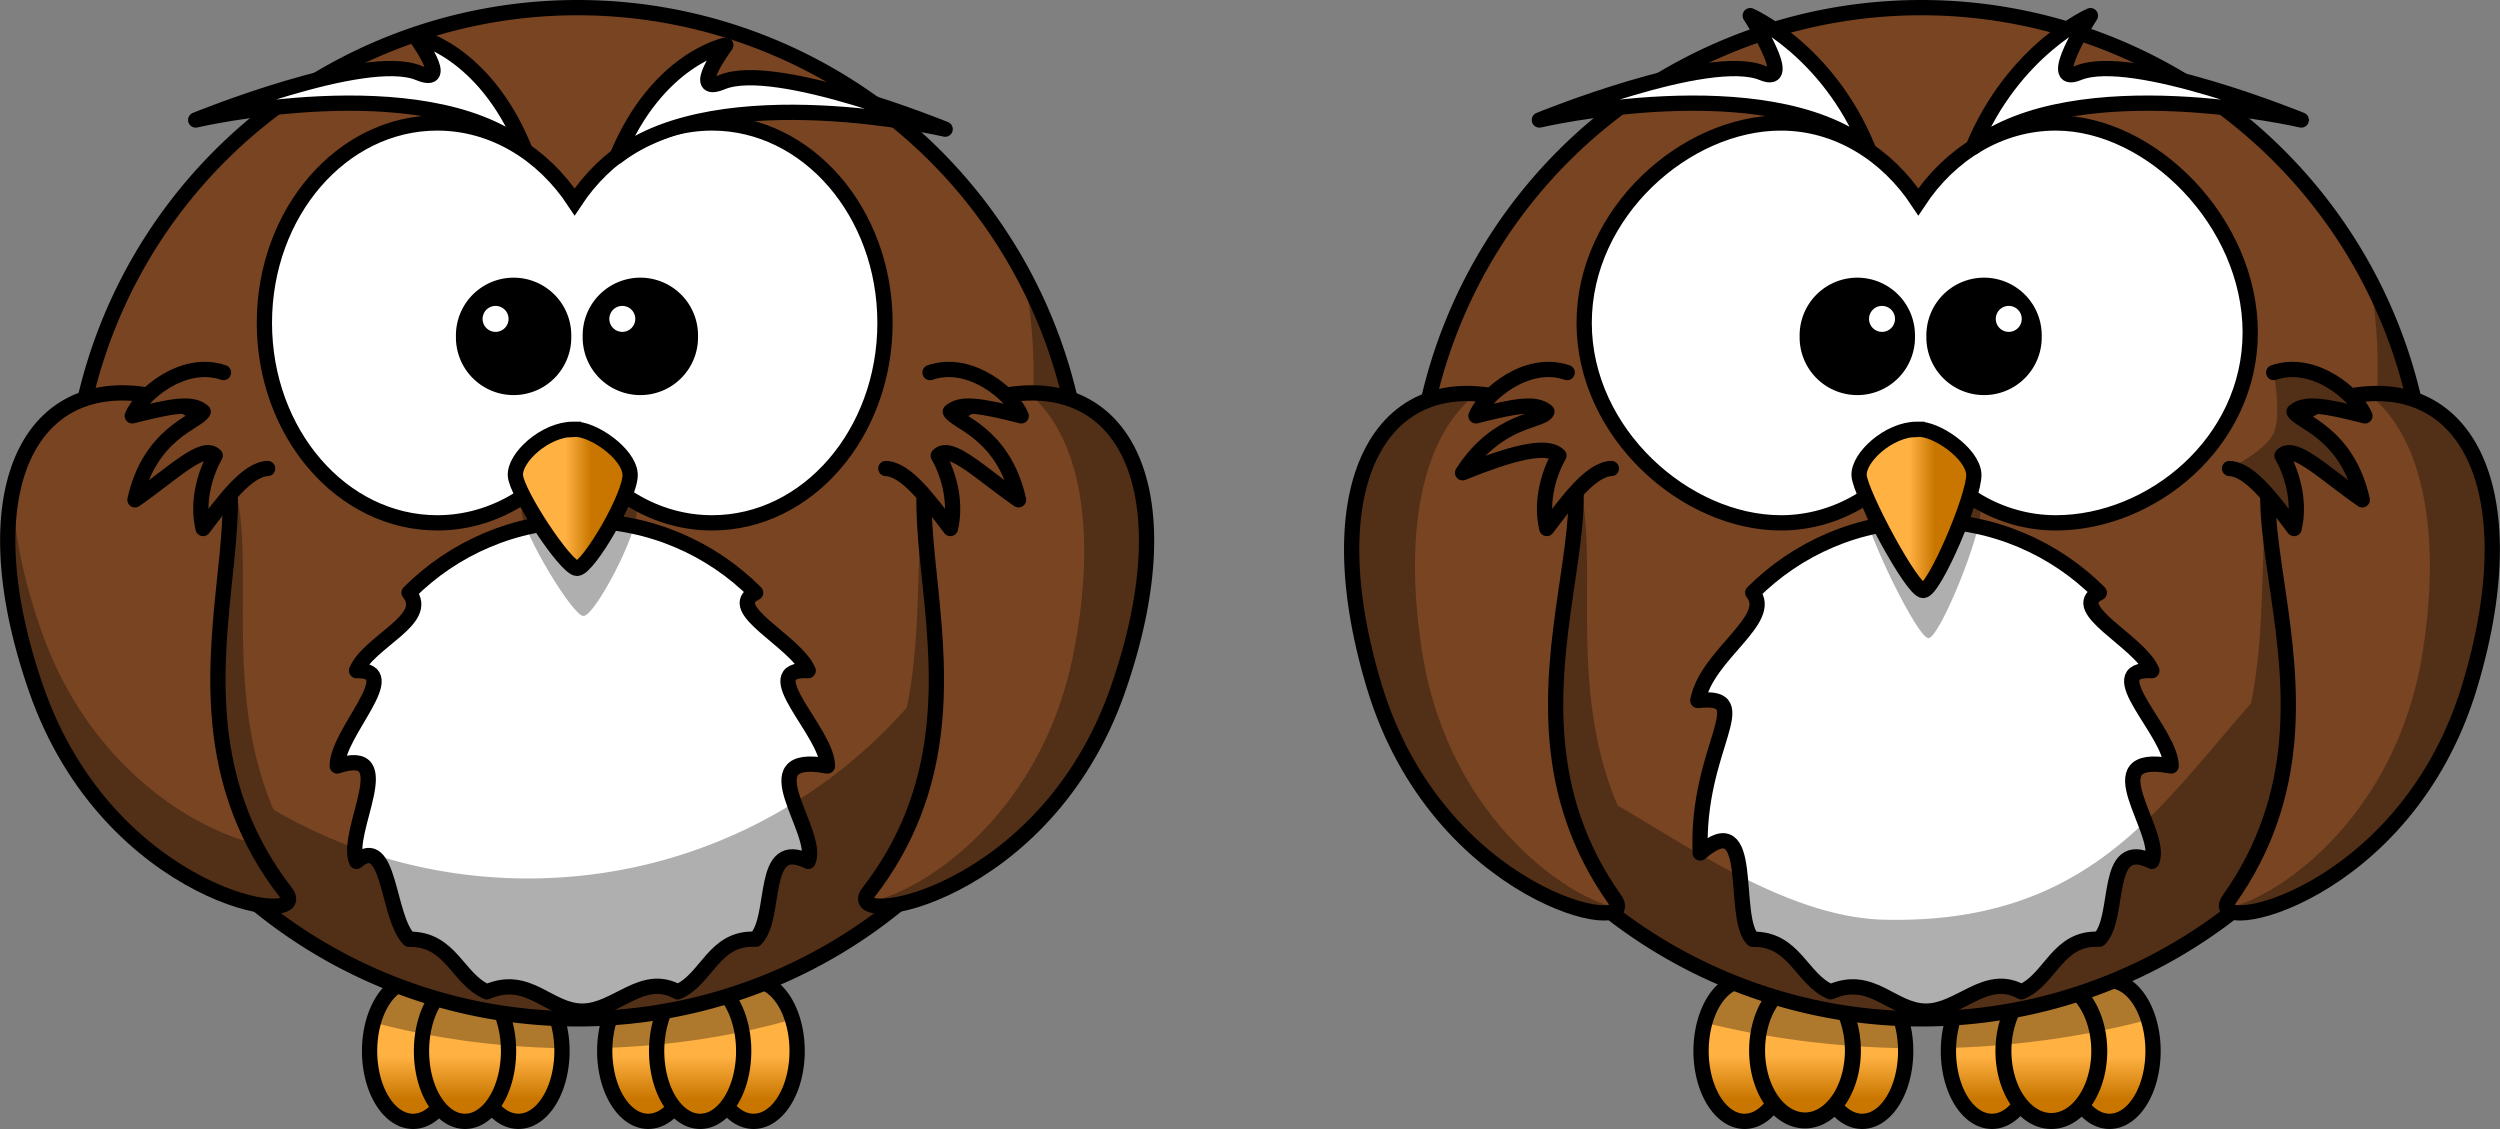
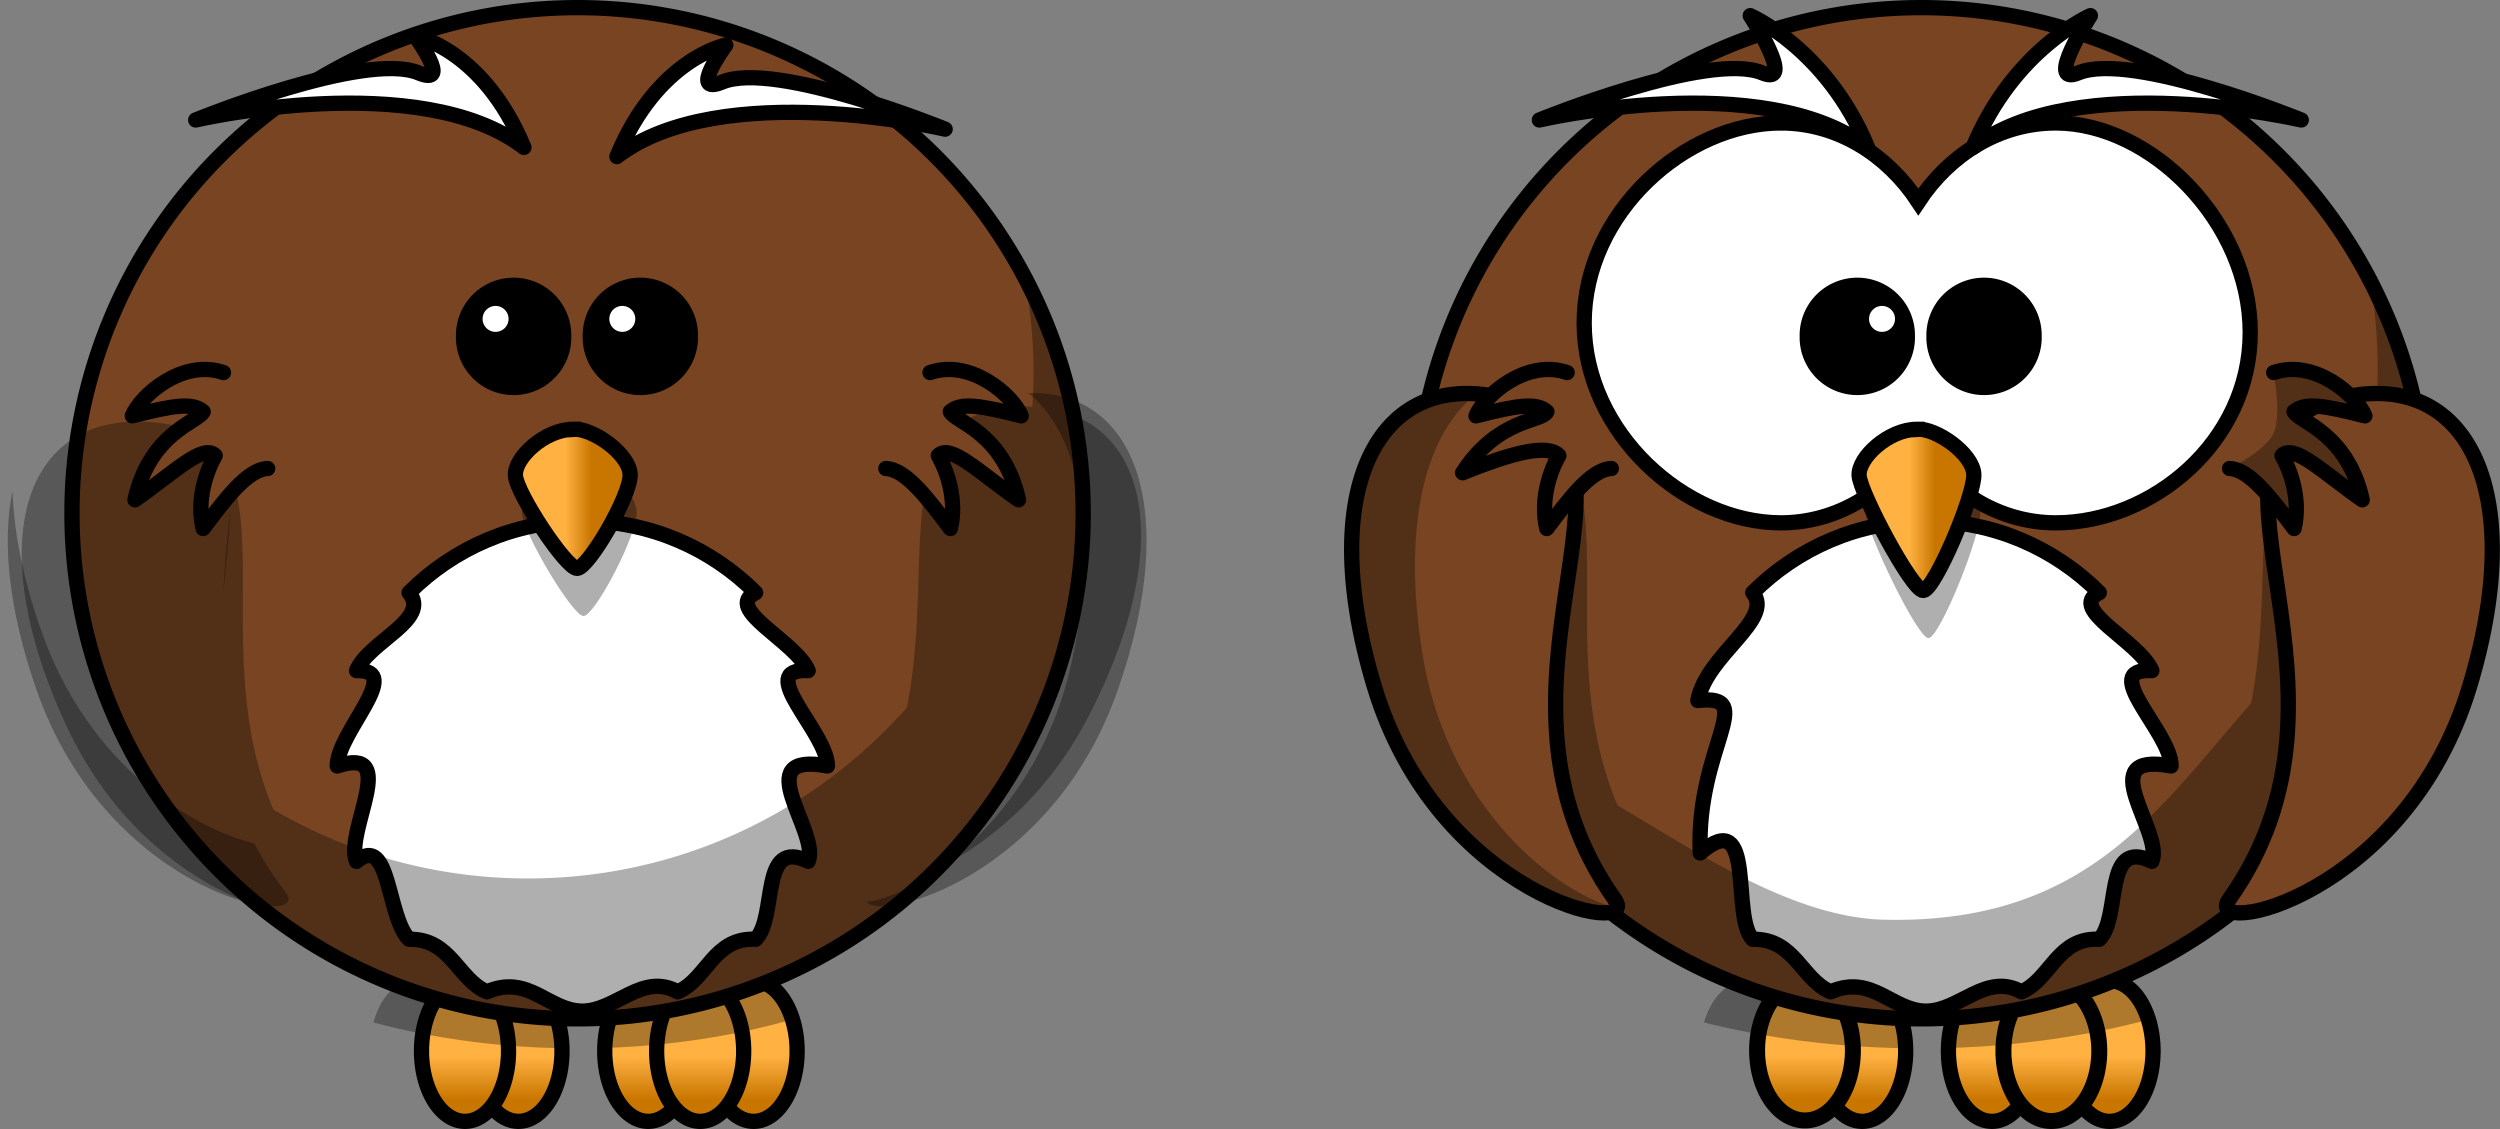
<svg xmlns="http://www.w3.org/2000/svg" xmlns:xlink="http://www.w3.org/1999/xlink" version="1.0" width="818.636" height="369.692" viewBox="0 0 818.636 369.692">
  <rect x="0" y="0" width="818.636" height="369.692" fill="#808080" stroke="none" />
  <defs>
    <linearGradient id="b" y2="362.28" xlink:href="#a" gradientUnits="userSpaceOnUse" x2="219.61" y1="354.02" x1="219.61" gradientTransform="matrix(1.781 0 0 1.706 -197.155 -258.095)" />
    <linearGradient id="a">
      <stop offset="0" stop-color="#ffb142" />
      <stop offset="1" stop-color="#c87600" />
    </linearGradient>
    <linearGradient id="g" y2="362.28" xlink:href="#a" gradientUnits="userSpaceOnUse" x2="186.21" y1="354.02" x1="186.21" gradientTransform="matrix(1.781 0 0 1.706 -137.655 -258.095)" />
    <linearGradient id="f" y2="362.28" xlink:href="#a" gradientUnits="userSpaceOnUse" x2="195.75" y1="354.02" x1="195.75" gradientTransform="matrix(1.781 0 0 1.706 -154.655 -258.095)" />
    <linearGradient id="e" y2="362.28" xlink:href="#a" gradientUnits="userSpaceOnUse" x2="176.39" y1="354.02" x1="176.39" gradientTransform="matrix(1.781 0 0 1.706 -120.155 -258.095)" />
    <linearGradient id="d" y2="362.28" xlink:href="#a" gradientUnits="userSpaceOnUse" x2="229.44" y1="354.02" x1="229.44" gradientTransform="matrix(1.781 0 0 1.706 -214.655 -258.095)" />
    <linearGradient id="c" y2="362.28" xlink:href="#a" gradientUnits="userSpaceOnUse" x2="238.98" y1="354.02" x1="238.98" gradientTransform="matrix(1.781 0 0 1.706 -231.655 -258.095)" />
    <linearGradient id="h" y2="537.41" xlink:href="#a" gradientUnits="userSpaceOnUse" x2="359.47" gradientTransform="matrix(.641 0 0 .778 -36.776 -248.675)" y1="537.41" x1="346.24" />
    <linearGradient xlink:href="#a" id="i" gradientUnits="userSpaceOnUse" x1="219.61" y1="354.02" x2="219.61" y2="362.28" gradientTransform="matrix(1.781 0 0 1.706 242.845 -258.095)" />
    <linearGradient xlink:href="#a" id="j" gradientUnits="userSpaceOnUse" x1="238.98" y1="354.02" x2="238.98" y2="362.28" gradientTransform="matrix(1.781 0 0 1.706 204.345 -258.095)" />
    <linearGradient xlink:href="#a" id="k" gradientUnits="userSpaceOnUse" x1="229.44" y1="354.02" x2="229.44" y2="362.28" gradientTransform="matrix(1.96 0 0 1.697 187.194 -255.056)" />
    <linearGradient xlink:href="#a" id="l" gradientUnits="userSpaceOnUse" x1="176.39" y1="354.02" x2="176.39" y2="362.28" gradientTransform="matrix(1.781 0 0 1.706 323.845 -258.095)" />
    <linearGradient xlink:href="#a" id="m" gradientUnits="userSpaceOnUse" x1="195.75" y1="354.02" x2="195.75" y2="362.28" gradientTransform="matrix(1.781 0 0 1.706 285.345 -258.095)" />
    <linearGradient xlink:href="#a" id="n" gradientUnits="userSpaceOnUse" x1="186.21" y1="354.02" x2="186.21" y2="362.28" gradientTransform="matrix(1.961 0 0 1.697 267.693 -255.043)" />
    <linearGradient xlink:href="#a" id="o" gradientUnits="userSpaceOnUse" gradientTransform="matrix(.641 0 0 .778 403.224 -248.675)" x1="346.24" y1="537.41" x2="359.47" y2="537.41" />
  </defs>
  <path d="M184.022 344.168a14.25 23.024 0 01-28.5 0 14.25 23.024 0 1128.5 0z" fill="url(#b)" stroke="#000" stroke-width="5" stroke-linecap="round" stroke-linejoin="round" />
-   <path d="M149.522 344.168a14.25 23.024 0 01-28.5 0 14.25 23.024 0 1128.5 0z" fill="url(#c)" stroke="#000" stroke-width="5" stroke-linecap="round" stroke-linejoin="round" />
  <path d="M166.522 344.168a14.25 23.024 0 01-28.5 0 14.25 23.024 0 1128.5 0z" fill="url(#d)" stroke="#000" stroke-width="5" stroke-linecap="round" stroke-linejoin="round" />
  <path d="M261.022 344.168a14.25 23.024 0 01-28.5 0 14.25 23.024 0 1128.5 0z" fill="url(#e)" stroke="#000" stroke-width="5" stroke-linecap="round" stroke-linejoin="round" />
  <path d="M226.522 344.168a14.25 23.024 0 01-28.5 0 14.25 23.024 0 1128.5 0z" fill="url(#f)" stroke="#000" stroke-width="5" stroke-linecap="round" stroke-linejoin="round" />
  <path d="M243.522 344.168a14.25 23.024 0 01-28.5 0 14.25 23.024 0 1128.5 0z" fill="url(#g)" stroke="#000" stroke-width="5" stroke-linecap="round" stroke-linejoin="round" />
  <path d="M135.284 321.115c-5.81 0-10.78 5.64-13 13.69 18.97 5.08 39.81 8.04 61.72 8.44-.3-12.28-6.54-22.12-14.22-22.13-3.3 0-6.33 1.83-8.75 4.88-2.42-3.05-5.45-4.87-8.75-4.88-3.19 0-6.13 1.71-8.5 4.57-2.37-2.86-5.31-4.56-8.5-4.57zm77 0c-7.66 0-13.89 9.8-14.22 22.04 21.88-.71 42.62-3.99 61.44-9.35-2.35-7.51-7.16-12.68-12.72-12.69-3.3 0-6.33 1.83-8.75 4.88-2.42-3.05-5.45-4.87-8.75-4.88-3.19 0-6.13 1.71-8.5 4.57-2.37-2.86-5.31-4.56-8.5-4.57z" fill-opacity=".314" />
  <path d="M354.694 168.065a165.565 165.565 0 01-331.13 0 165.565 165.565 0 11331.13 0z" fill="#784421" stroke="#000" stroke-width="5" stroke-linecap="round" />
  <path d="M270.948 250.82c-26.496-4.919-2.244 21.634-6.312 31.233-16.06-7.899-9.94 18.258-17.204 25.51-13.758-.736-15.911 13.147-25.51 17.216-11.605-6.437-20.162 6.312-31.234 6.312-11.072 0-17.634-12.25-31.234-6.312-9.599-4.069-11.752-17.442-25.51-17.215-7.265-7.253-6.143-34.906-17.204-25.51-4.068-9.6 14.688-38.159-6.312-31.235 0-11.072 22.246-31.63 6.312-31.222 4.057-9.61 24.434-16.75 17.204-25.522 14.529-14.529 34.588-23.516 56.744-23.516s42.215 8.987 56.744 23.516c-10.732 5.27 13.147 15.912 17.204 25.522-17.929-.907 6.312 20.15 6.312 31.222z" fill="#fff" stroke="#000" stroke-width="5" stroke-linecap="round" stroke-linejoin="round" />
  <path d="M335.414 90.495c1.98 10.23 3.03 20.79 3.03 31.59 0 3.73-.14 7.43-.38 11.1-3.67-.19-7.58.02-11.75.62-35.21 7.5-20.17 51.67-29.34 97.88-30.34 34.33-74.71 55.97-124.1 55.97-30.37 0-58.83-8.21-83.31-22.5-23.678-55.45 8.077-115.67-33.655-126.07-46.11-8.32-63.97 34.46-34.156 98.57 16.46 35.39 43.723 52.78 63.78 59.53 28.36 22.8 64.39 36.43 103.59 36.43 45.95 0 87.56-18.73 117.57-49 17.45-8.71 36.86-24.59 50.34-51.15 25.21-49.67 20.38-87.08-5.47-97.44a164.54 164.54 0 00-16.15-45.53z" fill-opacity=".314" fill-rule="evenodd" />
-   <path d="M55.774 131.045c48.11 17.3-14.17 94.14 37.81 161.19 9.61 12.39-57.86 2.09-81.72-66.59-23.2-66.78-1.13-107.54 43.91-94.6zM322.214 131.045c-48.11 17.3 14.16 94.14-37.82 161.19-9.61 12.39 57.87 2.09 81.72-66.59 23.2-66.78 1.13-107.54-43.9-94.6z" fill="#784421" fill-rule="evenodd" stroke="#000" stroke-width="5" />
  <path d="M304.534 121.995c13.39-4.61 27.22 7.58 29.87 14.18-13.51-3.45-19.72-4.43-23.22-1.38 1.51 3.37 17.41 6.74 22.34 28.87-12.43-8.62-22.31-18.58-26.28-14.48 2.89 5.03 6.2 14.49 3.97 23.88-7.14-9.43-14.44-19.38-21.14-19.65" fill="#784421" fill-rule="evenodd" stroke="#000" stroke-width="5" stroke-linecap="round" stroke-linejoin="round" />
-   <path d="M143.174 40.265c-31.23 0-56.6 29.33-56.6 65.47s25.37 65.47 56.6 65.47c18.36 0 34.65-10.14 44.99-25.83 10.34 15.7 26.66 25.83 45.02 25.83 31.24 0 56.61-29.33 56.61-65.47s-25.37-65.47-56.61-65.47c-18.36 0-34.68 10.13-45.02 25.83-10.34-15.69-26.63-25.83-44.99-25.83z" fill="#fff" stroke="#000" stroke-width="5" stroke-linecap="round" />
  <path d="M189.874 151.165c-9.29 0-19.38 10.33-18.98 16.85.41 6.53 16.56 33.7 20.19 33.7 3.64 0 17.77-26.63 17.37-34.24-.41-7.61-12.52-16.85-18.58-16.31z" fill-opacity=".314" fill-rule="evenodd" />
  <path d="M187.754 140.565c-9.29 0-19.38 9.3-18.98 15.18.4 5.88 16.56 30.37 20.19 30.37 3.64 0 17.77-24 17.37-30.86-.41-6.86-12.52-15.18-18.58-14.69z" fill="url(#h)" fill-rule="evenodd" stroke="#000" stroke-width="5" />
  <path d="M184.567 110.15a16.387 16.387 0 11-32.767 0 16.387 16.387 0 1132.767 0z" stroke="#000" stroke-width="5" stroke-linecap="round" />
  <path d="M73.174 121.995c-13.39-4.61-27.22 7.58-29.86 14.18 13.51-3.45 19.72-4.43 23.22-1.38-1.51 3.37-17.41 6.74-22.34 28.87 12.43-8.62 22.3-18.58 26.27-14.48-2.88 5.03-6.2 14.49-3.96 23.88 7.14-9.43 14.44-19.38 21.14-19.65" fill="#784421" fill-rule="evenodd" stroke="#000" stroke-width="5" stroke-linecap="round" stroke-linejoin="round" />
  <path d="M202.004 51.275c13.28-32.16 35.66-36.51 35.66-36.51s-12.45 16.78-1.17 12.11c17.47-7.23 73 15.42 73 15.42s-73.58-17.13-107.49 8.98zM171.564 48.275c-13.28-32.16-35.67-36.51-35.67-36.51s12.46 16.78 1.18 12.11c-17.47-7.23-73 15.42-73 15.42s73.57-17.13 107.49 8.98z" fill="#fff" fill-rule="evenodd" stroke="#000" stroke-width="5" stroke-linejoin="round" />
  <path d="M226.067 110.15a16.387 16.387 0 11-32.767 0 16.387 16.387 0 1132.767 0z" stroke="#000" stroke-width="5" stroke-linecap="round" />
  <path d="M166.528 104.423a4.25 4.25 0 01-8.5 0 4.25 4.25 0 118.5 0zM208.028 104.423a4.25 4.25 0 01-8.5 0 4.25 4.25 0 118.5 0z" fill="#fff" />
  <path d="M337.974 128.655c-.42 0-.83.02-1.25.03 16.21 13.06 23.07 43.29 14.78 85.34-11.02 55.9-53.58 80.01-67.72 81.28 4.59 6.53 60.97-8.12 82.34-69.65 20.3-58.44 5.92-96.95-28.15-97zM4.096 160.835c-3.451 16.51-1.298 38.68 7.782 64.82 23.855 68.67 91.326 78.98 81.718 66.59-4.108-5.3-7.52-10.67-10.312-16.06-18.952-4.54-54.048-24.38-69.906-70.03-5.88-16.93-8.854-32.18-9.282-45.32zm71.282 6.35c-.883 8.53-1.856 17.61-2.282 27.12.994-9.79 2.08-18.94 2.282-27.12z" fill-opacity=".314" fill-rule="evenodd" />
  <path d="M624.022 344.168a14.25 23.024 0 01-28.5 0 14.25 23.024 0 1128.5 0z" fill="url(#i)" stroke="#000" stroke-width="5" stroke-linecap="round" stroke-linejoin="round" />
-   <path d="M585.522 344.168a14.25 23.024 0 01-28.5 0 14.25 23.024 0 1128.5 0z" fill="url(#j)" stroke="#000" stroke-width="5" stroke-linecap="round" stroke-linejoin="round" />
  <path d="M606.737 344.168a15.684 22.908 0 01-31.367 0 15.684 22.908 0 1131.367 0z" fill="url(#k)" stroke="#000" stroke-width="5.232" stroke-linecap="round" stroke-linejoin="round" />
  <path d="M705.022 344.168a14.25 23.024 0 01-28.5 0 14.25 23.024 0 1128.5 0z" fill="url(#l)" stroke="#000" stroke-width="5" stroke-linecap="round" stroke-linejoin="round" />
  <path d="M666.522 344.168a14.25 23.024 0 01-28.5 0 14.25 23.024 0 1128.5 0z" fill="url(#m)" stroke="#000" stroke-width="5" stroke-linecap="round" stroke-linejoin="round" />
  <path d="M687.412 344.168a15.69 22.908 0 01-31.38 0 15.69 22.908 0 1131.38 0z" fill="url(#n)" stroke="#000" stroke-width="5.233" stroke-linecap="round" stroke-linejoin="round" />
  <path d="M571.792 321.115c-6.174 0-11.456 5.64-13.816 13.69 20.161 5.08 42.31 8.04 65.595 8.44-.319-12.28-6.95-22.12-15.113-22.13-3.507 0-6.727 1.83-9.299 4.88-2.572-3.05-5.792-4.87-9.3-4.88-3.39 0-6.514 1.71-9.033 4.57-2.519-2.86-5.643-4.56-9.034-4.57zm81.835 0c-8.141 0-14.762 9.8-15.113 22.04 23.254-.71 45.296-3.99 65.298-9.35-2.498-7.51-7.61-12.68-13.519-12.69-3.507 0-6.727 1.83-9.3 4.88-2.571-3.05-5.792-4.87-9.299-4.88-3.39 0-6.515 1.71-9.033 4.57-2.52-2.86-5.644-4.56-9.034-4.57z" fill-opacity=".314" />
  <path d="M794.694 168.065a165.565 165.565 0 01-331.13 0 165.565 165.565 0 11331.13 0z" fill="#784421" stroke="#000" stroke-width="5" stroke-linecap="round" />
  <path d="M710.948 250.82c-26.496-4.919-2.244 21.634-6.312 31.233-16.06-7.899-9.94 18.258-17.204 25.51-13.758-.736-15.911 13.147-25.51 17.216-11.605-6.437-20.162 6.312-31.234 6.312-11.072 0-17.634-12.25-31.234-6.312-9.599-4.069-11.752-17.442-25.51-17.215-7.265-7.253 1.298-44.304-17.204-28.252-1.413-34.57 19.306-52.186-.783-49.925 2.882-15.093 25.217-26.54 17.987-35.312 14.529-14.529 34.588-23.516 56.744-23.516s42.215 8.987 56.744 23.516c-10.732 5.27 13.147 15.912 17.204 25.522-17.929-.907 6.312 20.15 6.312 31.222z" fill="#fff" stroke="#000" stroke-width="5" stroke-linecap="round" stroke-linejoin="round" />
  <path d="M775.565 89.121c1.98 10.23 3.03 20.79 3.03 31.59 0 3.73-.14 7.43-.38 11.1-3.67-.19-7.58.02-11.75.62-35.21 7.5-20.17 51.67-29.34 97.88-30.34 34.33-53.563 72.418-120.184 70.851-30.361-.713-62.746-23.09-87.225-37.38-23.679-55.45 8.076-115.67-33.656-126.07-46.11-8.32-63.97 34.46-34.156 98.57 16.461 35.39 43.723 52.78 63.781 59.53 28.36 22.8 64.39 36.43 103.59 36.43 45.95 0 87.56-18.73 117.57-49 17.45-8.71 36.86-24.59 50.34-51.15 25.21-49.67 20.38-87.08-5.47-97.44a164.54 164.54 0 00-16.15-45.53z" fill-opacity=".314" fill-rule="evenodd" />
  <path d="M760.89 131.94c-47.338 19.314 18.119 93.459-30.987 162.642-9.078 12.785 57.907-.353 78.838-69.978 20.363-67.7-3.407-107.492-47.851-92.664z" fill="#784421" fill-rule="evenodd" stroke="#000" stroke-width="5" />
  <path d="M583.174 40.265c-31.23 0-64.432 29.33-64.432 65.47s33.202 65.47 64.432 65.47c18.36 0 34.65-10.14 44.99-25.83 10.34 15.7 26.66 25.83 45.02 25.83 31.24 0 63.659-26.197 63.659-62.337s-32.42-68.603-63.66-68.603c-18.36 0-34.68 10.13-45.02 25.83-10.34-15.69-26.63-25.83-44.99-25.83z" fill="#fff" stroke="#000" stroke-width="5" stroke-linecap="round" />
  <path d="M629.874 151.165c-9.29 0-19.38 10.33-18.98 16.85.41 6.53 16.951 40.945 20.581 40.945 3.64 0 17.379-33.875 16.979-41.485-.41-7.61-12.52-16.85-18.58-16.31z" fill-opacity=".314" fill-rule="evenodd" />
  <path d="M627.754 140.565c-9.29 0-19.38 9.3-18.98 15.18.4 5.88 17.343 37.615 20.973 37.615 3.64 0 16.987-31.245 16.587-38.105-.41-6.86-12.52-15.18-18.58-14.69z" fill="url(#o)" fill-rule="evenodd" stroke="#000" stroke-width="5" />
  <path d="M624.567 110.15a16.387 16.387 0 11-32.767 0 16.387 16.387 0 1132.767 0z" stroke="#000" stroke-width="5" stroke-linecap="round" />
  <g fill-rule="evenodd">
    <path d="M497.82 131.94c47.337 19.314-18.119 93.459 30.986 162.642 9.079 12.785-57.906-.353-78.838-69.978-20.362-67.7 3.408-107.492 47.852-92.664z" fill="#784421" stroke="#000" stroke-width="5" />
    <path d="M482.443 128.805c.42.016.828.051 1.247.077-16.69 12.44-24.686 42.39-17.988 84.722 8.903 56.276 50.523 81.974 64.605 83.777-4.833 6.352-60.62-10.414-79.654-72.707-18.08-59.164-2.258-97.104 31.79-95.869z" fill-opacity=".314" />
  </g>
  <path d="M513.174 121.995c-13.39-4.61-27.22 7.58-29.86 14.18 13.51-3.45 19.72-4.43 23.22-1.38-1.51 3.37-16.026 2.032-27.601 20.009 15.199-6.128 27.56-9.72 31.53-5.62-2.88 5.03-6.2 14.49-3.96 23.88 7.14-9.43 14.44-19.38 21.14-19.65" fill="#784421" fill-rule="evenodd" stroke="#000" stroke-width="5" stroke-linecap="round" stroke-linejoin="round" />
  <path d="M611.564 48.275c-13.28-32.16-38.44-43.156-38.44-43.156s15.23 23.426 3.95 18.756c-17.47-7.23-73 15.42-73 15.42s73.57-17.13 107.49 8.98z" fill="#fff" fill-rule="evenodd" stroke="#000" stroke-width="5" stroke-linejoin="round" />
  <path d="M666.067 110.15a16.387 16.387 0 11-32.767 0 16.387 16.387 0 1132.767 0z" stroke="#000" stroke-width="5" stroke-linecap="round" />
-   <path d="M620.528 104.423a4.25 4.25 0 01-8.5 0 4.25 4.25 0 118.5 0zM662.028 104.423a4.25 4.25 0 01-8.5 0 4.25 4.25 0 118.5 0z" fill="#fff" />
-   <path d="M776.56 128.805c-.419.016-.828.051-1.247.077 16.691 12.44 24.687 42.39 17.989 84.722-8.904 56.276-50.524 81.974-64.606 83.777 4.833 6.352 60.62-10.414 79.654-72.707 18.081-59.164 2.259-97.104-31.79-95.869z" fill-opacity=".314" fill-rule="evenodd" />
+   <path d="M620.528 104.423a4.25 4.25 0 01-8.5 0 4.25 4.25 0 118.5 0za4.25 4.25 0 01-8.5 0 4.25 4.25 0 118.5 0z" fill="#fff" />
  <path d="M646.076 48.275c13.28-32.16 38.44-43.156 38.44-43.156s-15.23 23.426-3.95 18.756c17.47-7.23 73 15.42 73 15.42s-73.57-17.13-107.49 8.98z" fill="#fff" fill-rule="evenodd" stroke="#000" stroke-width="5" stroke-linejoin="round" />
  <path d="M744.533 121.995c13.39-4.61 27.22 7.58 29.87 14.18-13.51-3.45-19.72-4.43-23.22-1.38 1.51 3.37 17.41 6.74 22.34 28.87-12.43-8.62-22.31-18.58-26.28-14.48 2.89 5.03 6.2 14.49 3.97 23.88-7.14-9.43-14.44-19.38-21.14-19.65 0 0 11.568-5.643 14.363-11.393 2.796-5.75.097-20.027.097-20.027z" fill="#522f17" fill-rule="evenodd" />
  <path d="M744.533 121.995c13.39-4.61 27.22 7.58 29.87 14.18-13.51-3.45-19.72-4.43-23.22-1.38 1.51 3.37 17.41 6.74 22.34 28.87-12.43-8.62-22.31-18.58-26.28-14.48 2.89 5.03 6.2 14.49 3.97 23.88-7.14-9.43-14.44-19.38-21.14-19.65" fill="none" stroke="#000" stroke-width="5" stroke-linecap="round" stroke-linejoin="round" />
</svg>